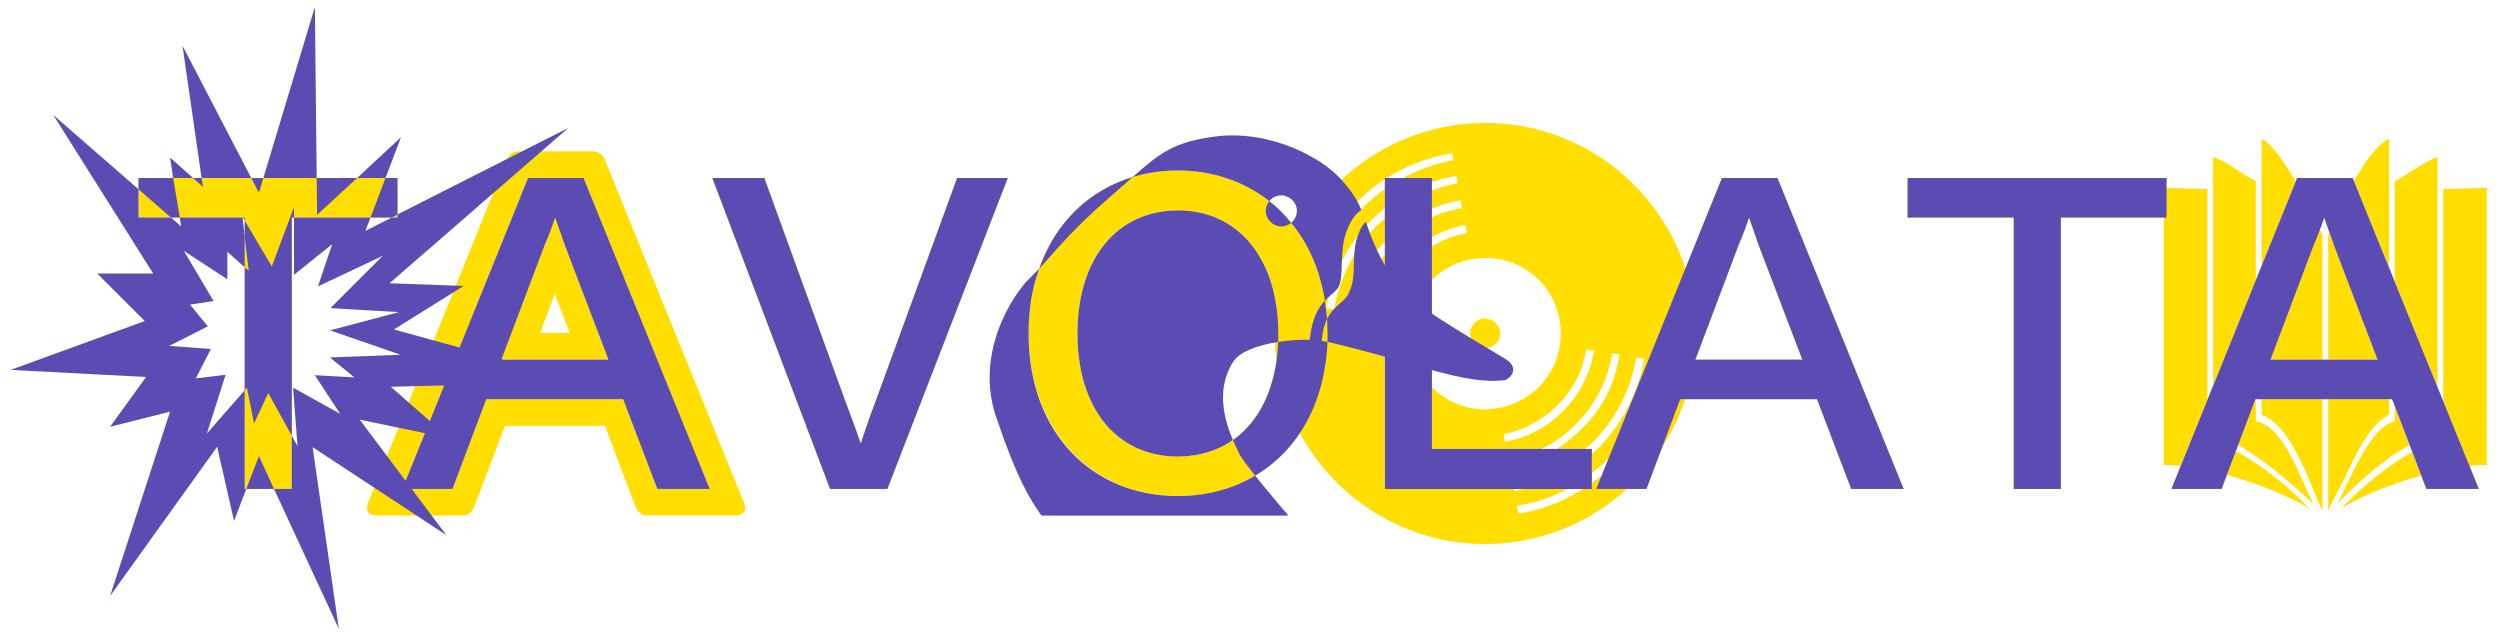
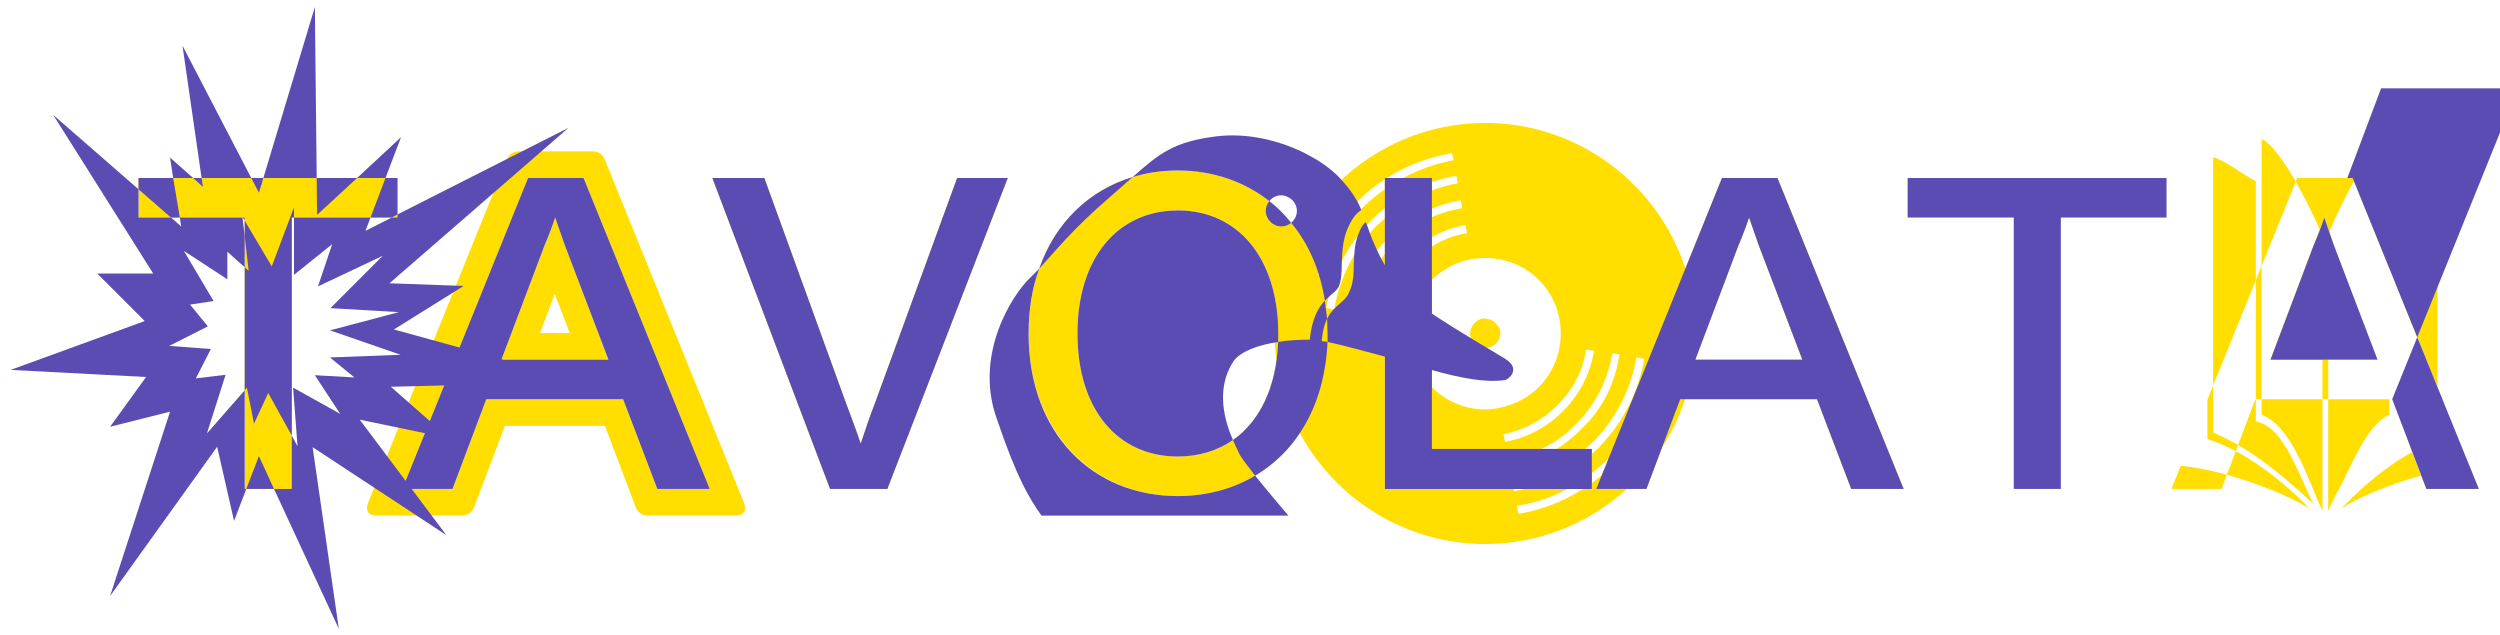
<svg xmlns="http://www.w3.org/2000/svg" viewBox="285 475 985 250">
  <defs>
    <style>
      .cls-1 {
        fill: #5b4cb4;
      }

      .cls-2 {
        fill: #ffde00;
      }

      .cls-3 {
        isolation: isolate;
      }

      .cls-4 {
        mix-blend-mode: multiply;
      }
    </style>
  </defs>
  <g class="cls-3">
    <g id="Ebene_1" data-name="Ebene 1">
      <g>
        <polygon class="cls-2" points="381.41 667.64 399.96 667.64 399.96 560.71 441.61 560.71 441.61 545.14 339.58 545.14 339.58 560.71 381.41 560.71 381.41 667.64" />
        <path class="cls-2" d="M503.73,560.71c-1.23,3.67-2.62,7.35-4.2,11.02l-16.98,44.98h42.18l-17.15-44.98-3.85-11.02ZM497.78,606.21l5.78-15.4,5.95,15.4h-11.73Z" />
        <path class="cls-2" d="M523.33,537.96c-.88-2.27-2.62-3.33-5.08-3.33h-28.53c-2.45,0-4.2,1.05-5.08,3.33l-54.6,135.1c-1.23,3.15.18,5.07,3.33,5.07h33.6c2.45,0,4.02-1.22,4.9-3.5l12.08-31.85h39.38l12.08,31.85c.88,2.45,2.62,3.5,5.07,3.5h34.3c3.15,0,4.55-1.92,3.33-5.07l-54.78-135.1ZM543.98,667.64l-13.48-35.35h-53.9l-13.3,35.35h-19.78l49.53-122.5h21.88l49.7,122.5h-20.65Z" />
        <path class="cls-2" d="M662.11,545.14l-32.38,88.73c-2.1,5.42-3.85,10.67-5.6,15.93-1.75-5.25-3.68-10.33-5.78-15.93l-32.2-88.73h-20.48l46.38,122.5h22.58l47.43-122.5h-19.95Z" />
        <path class="cls-2" d="M749.08,670.44c20.2,0,37.5-9.02,48.05-24.83,14.04,26,41.54,43.73,73.05,43.73,21.46,0,41.07-8.23,55.83-21.7h7.69l6.17-16.39c3.79-5.86,6.86-12.22,9.09-18.96h51.94l13.48,35.35h20.65l-49.7-122.5h-21.88l-14.4,35.62c-10.85-33.2-42.13-57.32-78.87-57.32-22.58,0-43.05,9.1-58.1,23.8-5.92,5.86-10.99,12.62-14.98,20.05-10.52-15.84-27.77-25.13-48.02-25.13-33.6,0-58.8,25.38-58.8,64.23s25.38,64.05,58.8,64.05ZM969.92,571.74c1.58-3.67,2.98-7.35,4.2-11.02l3.85,11.02,17.15,44.98h-42.17l16.97-44.98ZM913.05,613.22c-1.4,8.75-5.42,16.62-11.38,22.93-6.12,6.48-14.18,11.2-23.63,12.95l-.7-2.98c8.57-1.75,16.27-6.12,22.05-12.25,5.25-5.43,9.45-12.95,10.5-21.18l3.15.53ZM819.25,554.94c3.5-3.5,7.17-6.65,11.38-9.27v-.52h.7c7.7-4.9,16.45-8.23,25.73-9.8l.7,2.8c-7,1.23-13.83,3.68-19.95,7h11.38v1.57c3.15-1.05,6.3-1.92,9.62-2.45l.53,2.97c-3.5.53-6.83,1.58-10.15,2.8v7.18c3.67-1.58,7.35-2.62,11.38-3.33l.53,3.15c-4.2.7-8.05,1.75-11.9,3.5v7.88c4.02-2.28,8.4-3.85,13.12-4.73l.7,3.15c-5.08.88-9.62,2.62-13.83,5.25v13.13c5.6-5.43,12.95-8.58,21-8.58,16.62,0,29.75,13.12,29.75,29.75,0,7.88-2.98,14.88-7.7,20.13-5.43,5.95-13.48,9.62-22.05,9.8-8.22,0-15.58-3.32-21-8.75v24.33h43.05c5.25-2.45,9.97-5.77,14-10.15,7.53-7.53,12.25-17.15,14-27.48l2.8.35c-1.58,11.2-6.48,21.18-14.53,29.05-3.15,3.15-6.48,5.95-10.15,8.23h11.2l3.85-3.5c8.58-9.1,14.35-20.48,16.28-32.55l3.15.52c-2.28,12.78-8.05,24.68-17.15,34.13q-.17.18-.17.35l-3.33,2.98v7.52c2.35-1.72,4.55-3.72,6.61-5.76l-2.71,6.69c-1.27,1.05-2.57,2.09-3.91,3.09v2.27h-3.5l-4.38,2.62c-6.48,3.5-13.48,5.95-21,7.18l-.7-3.15c7-1.05,13.83-3.32,19.95-6.65h-16.8l-4.2.88-.15-.88h-50.77v-68.6l-.17,1.05-3.15-.52c.7-3.85,1.75-7.53,3.33-11.03v-13.48c-5.42,6.83-8.92,14.88-10.33,23.45l-2.97-.35c1.58-10.68,6.12-20.48,13.3-28v-9.1l-3.67,3.32c-8.58,9.1-14.17,20.3-16.28,32.55l-3.15-.52c2.28-12.78,8.05-24.68,17.5-34.3,1.75-1.92,3.67-3.5,5.6-5.08v-7.52c-3.33,2.45-6.65,5.08-9.45,8.05-7.23,7.1-12.97,15.95-16.46,25.88-.46-1.47-.96-2.89-1.5-4.3,3.65-9.1,9.15-17.31,16.04-24.21ZM749.08,557.91c20.58,0,35.49,14.29,38.84,38-.44,3.43-.69,6.92-.69,10.47s.26,7.12.7,10.59c-3.31,23.99-18.11,37.88-38.85,37.88-23.62,0-39.55-18.2-39.55-48.48s16.1-48.48,39.55-48.48Z" />
        <path class="cls-2" d="M881.4,667.64h4.35c9.8-2.45,18.73-7.18,26.43-13.83v-1.93h-2.62c-8.4,7-18.03,11.55-28.53,13.65l.37,2.1Z" />
        <path class="cls-2" d="M870.18,612.16c3.15,0,5.95-2.62,5.95-5.77s-2.8-5.78-5.95-5.78c0-.17-.17-.17-.17-.17-2.97,0-5.78,2.8-5.78,5.95s2.8,5.77,5.95,5.77Z" />
        <path class="cls-2" d="M840.43,606.39c0,8.23,3.32,15.75,8.75,21.18v-42.35l-1.23,1.23c-4.55,5.07-7.52,12.25-7.52,19.95Z" />
        <path class="cls-2" d="M879.8,659.07c6.65-1.23,12.95-3.67,18.55-7.18h-6.12c-4.03,1.93-8.4,3.33-12.78,4.03l.35,3.15Z" />
        <path class="cls-2" d="M830.62,561.06c5.6-4.73,11.9-8.58,18.55-11.03v-3.33c-6.83,2.28-12.95,5.78-18.55,10.33v4.03Z" />
        <path class="cls-2" d="M837.8,545.14h-6.48l-.7.52v3.85c2.28-1.58,4.73-2.98,7.18-4.38Z" />
        <path class="cls-2" d="M830.62,570.16v4.9l3.33-3.85h.17c4.38-4.55,9.45-8.23,15.05-10.68v-3.32c-6.65,2.8-12.6,6.83-17.5,11.9l-1.05,1.05Z" />
        <path class="cls-2" d="M908.68,667.64l3.5-2.27v-4.03c-2.98,2.45-6.3,4.55-9.62,6.3h6.12Z" />
        <path class="cls-2" d="M838.68,576.81c-3.33,3.5-6.12,7.35-8.05,11.73v10.5c1.4-7.88,5.08-14.53,10.15-20.3,2.45-2.62,5.25-4.9,8.4-6.65v-3.67c-4.03,2.27-7.53,5.07-10.5,8.4Z" />
        <path class="cls-2" d="M1234.34,650.32l1.05,2.8c4.03-2.1,8.23-4.02,12.25-5.08v-14.88l-2.28-5.61v17.86c-3.67,1.23-7.35,2.98-11.03,4.9Z" />
-         <polygon class="cls-2" points="1202.32 616.72 1221.74 616.72 1204.59 571.74 1202.67 566.49 1202.32 567.54 1202.32 616.72" />
        <path class="cls-2" d="M1228.57,546.36v39.74l16.8,41.45v-90.64c-5.95,1.92-11.55,7-16.8,9.45Z" />
        <polygon class="cls-2" points="1198.99 565.44 1196.54 571.74 1179.57 616.72 1200.04 616.72 1200.04 567.54 1198.99 565.44" />
        <path class="cls-2" d="M1200.74,560.71l1.92,5.77c1.23-2.8,5.08-11.73,9.8-20.13l-.53-1.22h-21.88l-.53,1.4c4.2,7.52,7.88,15.23,9.45,18.9l1.75-4.73Z" />
        <path class="cls-2" d="M1226.29,529.74c-4.38,1.75-9.45,8.93-13.83,16.62l13.83,34.13v-50.75Z" />
        <rect class="cls-2" x="1200.04" y="616.72" width="2.28" height="15.58" />
        <path class="cls-2" d="M1156.99,626.86l-2.27,5.64v15.54c3.67,1.05,7.52,2.8,11.2,4.73l.88-2.45c-3.15-1.75-6.48-3.5-9.8-4.9v-18.55Z" />
        <path class="cls-2" d="M1166.79,650.32c9.97,5.77,19.42,13.65,29.75,23.28-5.25-9.8-11.55-30.8-22.75-32.55v-8.75h-.17l-6.83,18.03Z" />
        <path class="cls-2" d="M1194.79,675.34c-4.55-5.08-16.1-15.75-28.88-22.58l-3.5,9.28c14.35,4.02,27.47,9.98,32.38,13.3Z" />
-         <path class="cls-2" d="M1154.72,549.51l-16.1-.49v-3.88h-102.03v15.58h41.83v106.93h18.55v-106.93h40.6v97.48c2.1,0,4.37.17,6.65.35l10.5-26.04v-82.99Z" />
        <path class="cls-2" d="M1176.07,638.42c12.08,4.38,18.9,27.13,23.98,37.98v-44.1h-23.98v6.12Z" />
        <path class="cls-2" d="M1173.79,546.36c-5.25-2.45-10.85-7.52-16.8-9.45v89.95l16.8-41.46v-39.04Z" />
        <path class="cls-2" d="M1202.32,676.39c.7-1.92,3.15-6.83,4.55-9.27,4.55-8.4,10.33-24.33,19.43-28.7v-6.12h-23.98v44.1Z" />
        <path class="cls-2" d="M1144.21,658.54l-3.67,9.1h19.78l2.1-5.6c-5.95-1.58-12.25-2.98-18.2-3.5,0,0,0,0,0,0Z" />
-         <path class="cls-2" d="M1228.57,641.04c-9.45,1.75-17.67,22.75-22.58,32.55,4.55-5.08,15.4-15.93,28.35-23.28l-5.78-15.23v5.95Z" />
-         <path class="cls-2" d="M1264.79,658.19v-109.2l-17.15.52v83.65l10.32,25.38c2.28-.18,4.55-.35,6.83-.35Z" />
        <polygon class="cls-2" points="1173.79 585.4 1173.79 632.29 1176.07 632.29 1176.07 579.79 1173.79 585.4" />
        <path class="cls-2" d="M1240.99,667.64h20.65l-3.68-9.1c-6.3.7-12.77,2.1-19.08,3.85l2.1,5.25Z" />
        <path class="cls-2" d="M1207.57,675.34c4.72-3.33,17.33-9.1,31.33-12.95l-3.5-9.28c-12.42,6.83-23.45,17.33-27.83,22.23Z" />
        <path class="cls-2" d="M1176.07,529.74v50.05l13.48-33.25c-4.55-7.7-9.62-15.05-13.48-16.8Z" />
-         <polygon class="cls-2" points="1226.29 580.49 1226.29 632.29 1227.52 632.29 1228.57 635.09 1228.57 586.1 1226.29 580.49" />
      </g>
    </g>
    <g id="Ebene_2" data-name="Ebene 2">
      <g class="cls-4">
        <path class="cls-1" d="M634.62,667.64l47.43-122.5h-19.95l-32.38,88.73c-2.1,5.42-3.85,10.67-5.6,15.92-1.75-5.25-3.67-10.32-5.77-15.92l-32.2-88.73h-20.48l46.38,122.5h22.58Z" />
        <polygon class="cls-1" points="385.08 641.92 390.68 629.84 399.96 646.64 399.96 560.71 400.83 560.71 400.83 556.69 392.08 579.96 381.41 561.94 381.41 568.1 382.98 581.71 381.41 580.31 381.41 628.79 382.28 627.74 385.08 641.92" />
        <polygon class="cls-1" points="382.04 667.64 392.96 667.64 387.01 654.69 382.04 667.64" />
        <polygon class="cls-1" points="381.41 560.71 380.71 560.71 381.41 561.94 381.41 560.71" />
        <path class="cls-1" d="M439.33,560.71l-10.33,5.25,1.99-5.25h-30.16v22.58l15.05-12.08-5.6,16.63,25.55-12.08-20.65,20.65,26.95,1.57-27.13,7.18,27.83,9.62-27.83,1.05,9.63,7.88-15.58-.88,9.98,15.23-18.55-10.33,1.75,23.1-2.28-4.2v21h-7l25.55,55.13-10.33-71.58,52.68,34.65-13.65-18.2h16.1l13.3-35.35h53.9l13.48,35.35h20.65l-49.7-122.5h-21.88l-27.01,66.8-25.84-7.12,27.48-17.15-29.23-1.05,70.53-61.25-67.38,34.13v1.23h-2.27ZM426.73,640.34l25.67,5.34-7.59,18.77-18.08-24.11ZM499.53,571.74c1.58-3.67,2.98-7.35,4.2-11.02l3.85,11.02,17.15,44.98h-41.36l-.74-.2,16.9-44.77ZM454.34,640.89l-15.36-13.5,21.03-.53-5.67,14.03Z" />
        <polygon class="cls-1" points="388.76 545.14 384 545.14 387.01 550.91 388.76 545.14" />
        <polygon class="cls-1" points="425.68 545.14 409.78 545.14 409.93 559.66 425.68 545.14" />
        <polygon class="cls-1" points="439.33 560.71 441.61 559.49 441.61 545.14 436.88 545.14 430.99 560.71 439.33 560.71" />
        <polygon class="cls-1" points="342.55 623.54 328.38 643.14 352 637.19 328.38 709.82 370.56 651.02 377.21 680.24 382.04 667.64 381.41 667.64 381.41 628.79 366.53 645.77 373.88 622.67 362.16 624.07 368.1 612.51 351.65 611.29 366.88 603.59 359.88 595.01 369.16 593.61 357.43 573.84 374.58 585.04 374.58 574.19 381.41 580.31 381.41 568.1 380.55 560.71 355.85 560.71 356.38 564.21 352.35 560.71 339.58 560.71 339.58 549.58 305.98 520.29 345.35 582.76 323.3 582.76 342.03 601.49 289.18 620.74 342.55 623.54" />
        <polygon class="cls-1" points="352 537.09 353.23 545.14 361.1 545.14 352 537.09" />
        <polygon class="cls-1" points="443.01 529.04 425.68 545.14 436.88 545.14 443.01 529.04" />
        <polygon class="cls-1" points="380.53 560.54 380.55 560.71 380.71 560.71 380.53 560.54" />
        <polygon class="cls-1" points="356.9 492.99 364.43 545.14 384 545.14 356.9 492.99" />
        <polygon class="cls-1" points="409.06 477.76 388.76 545.14 409.78 545.14 409.06 477.76" />
        <polygon class="cls-1" points="355.85 560.71 353.23 545.14 339.58 545.14 339.58 549.58 352.35 560.71 355.85 560.71" />
        <polygon class="cls-1" points="364.43 545.14 361.1 545.14 364.96 548.64 364.43 545.14" />
        <path class="cls-1" d="M912.18,651.89h-63v-31.08c11.27,3.1,20.53,5.01,28.7,3.96,1.4-.17,6.65-4.38.17-8.4-4.65-2.89-18.67-10.92-28.87-17.81v-53.42h-18.55v34.43c-2.27-3.96-4.08-8.05-5.6-11.85-.7-1.92-1.22-3.67-1.92-5.25-1.05.88-1.92,2.1-2.8,4.55-1.58,3.68-1.75,7.7-1.92,11.9,0,4.02-.18,7.7-1.75,11.03-.88,2.27-2.45,3.5-4.03,4.9s-3.33,2.98-4.73,5.77l.18,5.78v3.33c4.2.88,11.02,2.62,22.58,5.77,0,0,0,0,0,0v52.15h81.55v-15.75Z" />
        <path class="cls-1" d="M947,632.29h53.9l13.48,35.35h20.65l-49.7-122.5h-21.88l-49.53,122.5h19.78l13.3-35.35ZM969.93,571.74c1.58-3.67,2.98-7.35,4.2-11.02l3.85,11.02,17.15,44.98h-42.17l16.97-44.98Z" />
        <polygon class="cls-1" points="1096.97 667.64 1096.97 560.71 1138.62 560.71 1138.62 545.14 1036.6 545.14 1036.6 560.71 1078.42 560.71 1078.42 667.64 1096.97 667.64" />
-         <path class="cls-1" d="M1227.52,632.29l13.48,35.35h20.65l-49.7-122.5h-21.88l-49.53,122.5h19.78l13.3-35.35h53.9ZM1196.55,571.74c1.58-3.67,2.98-7.35,4.2-11.02l3.85,11.02,17.15,44.98h-42.17l16.97-44.98Z" />
+         <path class="cls-1" d="M1227.52,632.29l13.48,35.35h20.65l-49.7-122.5h-21.88h19.78l13.3-35.35h53.9ZM1196.55,571.74c1.58-3.67,2.98-7.35,4.2-11.02l3.85,11.02,17.15,44.98h-42.17l16.97-44.98Z" />
        <path class="cls-1" d="M807.87,600.61l-.88-7.17c-2.45,2.62-5.07,6.83-5.95,15.4-3.85,0-8.23.17-12.43.88-.7,18.02-7.35,31.33-17.85,38.68l2.45,5.25c.7,1.57,3.33,4.9,6.3,8.75,16.63-9.8,27.48-28.18,28.53-52.68l-2.28-.35c.35-3.85,1.05-6.65,2.1-8.75Z" />
        <path class="cls-1" d="M690.27,606.39c0-9.45,1.4-18.03,4.2-25.55l-3.68,3.68c-6.83,6.48-21.88,29.75-13.3,54.78,8.4,24.85,13.13,32.03,17.85,38.85h97.3s-7.35-8.58-13.13-15.75c-8.75,5.25-19.25,8.05-30.45,8.05-33.43,0-58.8-24.5-58.8-64.05Z" />
        <path class="cls-1" d="M722.47,552.49l8.75-7.7c-16.98,5.08-30.45,17.85-36.75,36.05,5.95-6.48,13.3-15.75,28-28.35Z" />
        <path class="cls-1" d="M785.12,554.24c-.88,1.05-1.4,2.45-1.4,3.85,0,3.32,2.8,6.12,6.12,6.12,1.4,0,2.8-.52,3.85-1.4-2.45-3.15-5.43-6.13-8.58-8.58Z" />
        <path class="cls-1" d="M785.12,554.24c1.05-1.4,2.8-2.28,4.73-2.28.88,0,1.58.18,2.27.53,2.28.88,3.85,3.15,3.85,5.6,0,1.92-.88,3.5-2.27,4.73,6.83,8.05,11.38,18.55,13.3,30.63.88-.88,1.75-1.58,2.45-2.28,1.23-1.05,2.45-2.1,2.98-3.15,1.05-2.27,1.22-5.77,1.22-9.27.17-4.38.35-9.1,2.28-13.65,1.75-4.02,3.33-5.95,5.42-7.35-1.22-3.15-3.15-6.65-7.35-11.38-2.8-3.32-7.35-7-12.95-9.98l-2.98-1.57c-9.62-4.55-21.53-7.53-33.6-6.13-16.8,2.1-22.4,6.48-33.25,16.1,5.6-1.75,11.55-2.62,17.85-2.62,13.83,0,26.25,4.38,36.05,12.08Z" />
        <path class="cls-1" d="M749.07,557.91c-23.45,0-39.55,18.38-39.55,48.48s15.93,48.48,39.55,48.48c8.23,0,15.58-2.27,21.7-6.48-3.15-7.35-7-19.95.17-30.98,2.8-4.02,9.8-6.48,17.68-7.7v-3.33c0-29.93-16.1-48.48-39.55-48.48Z" />
      </g>
    </g>
  </g>
</svg>